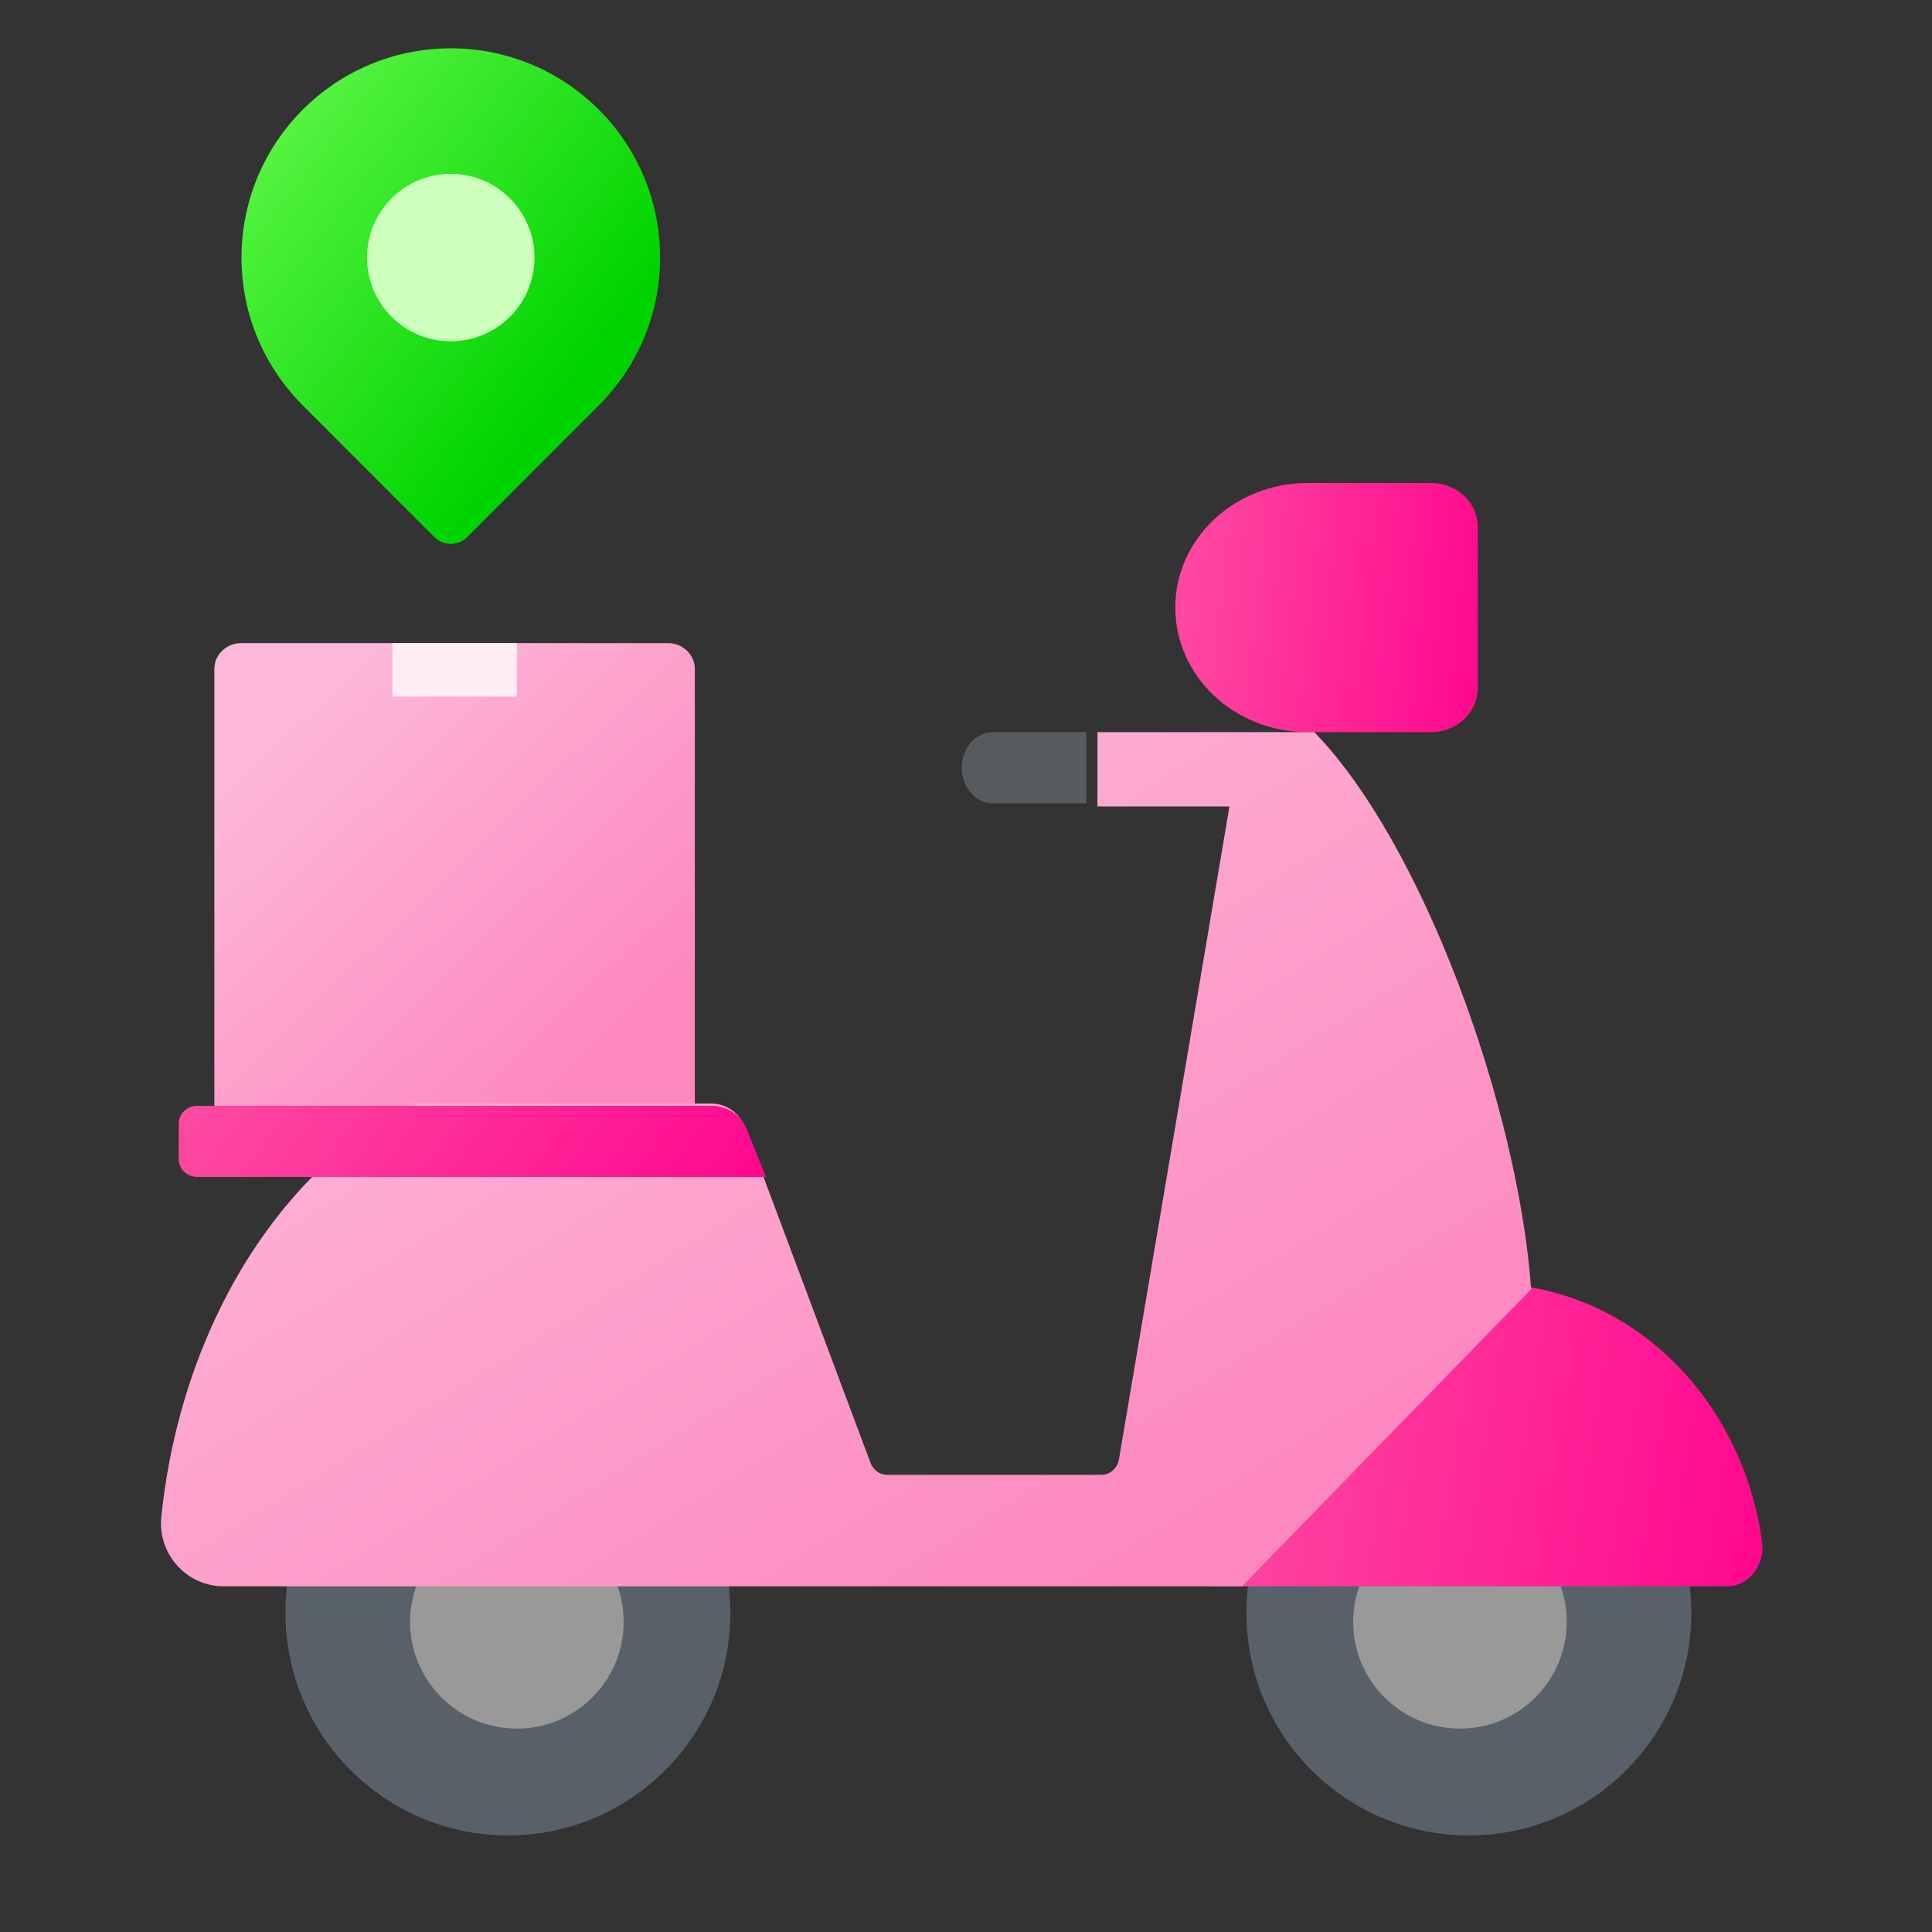
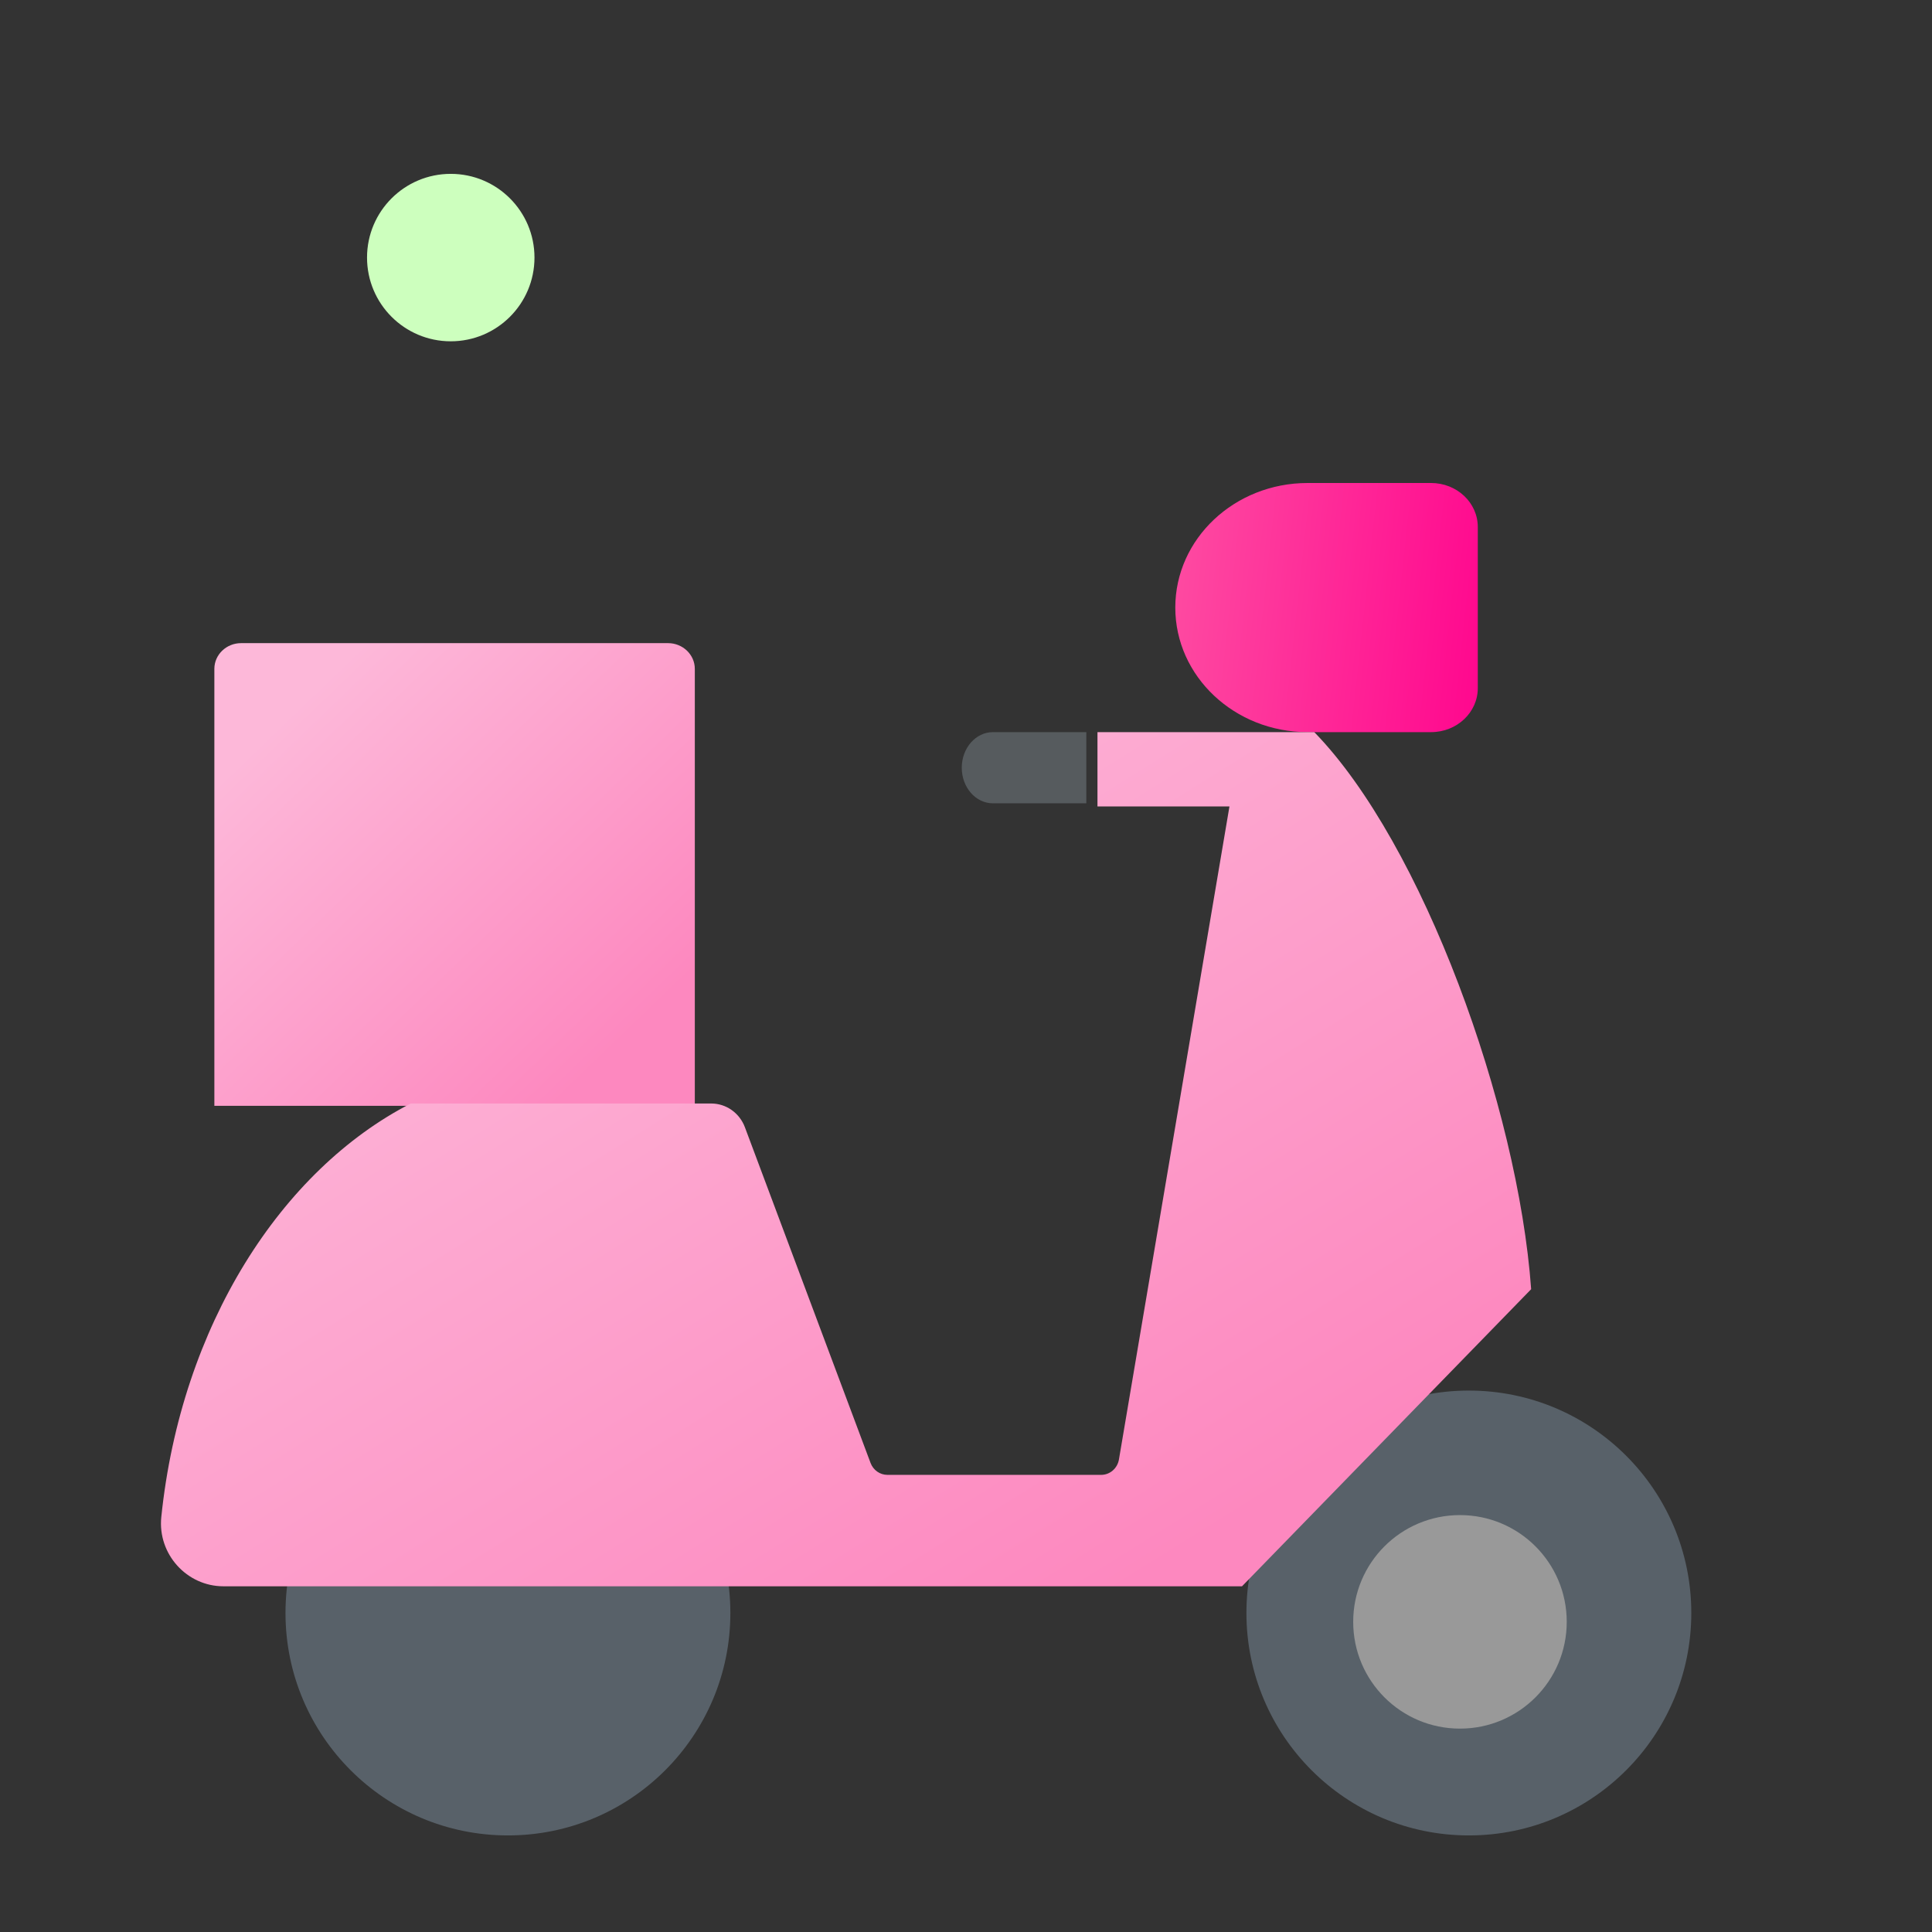
<svg xmlns="http://www.w3.org/2000/svg" width="82" height="82" viewBox="0 0 82 82" fill="none">
  <rect x="0" y="0" width="82" height="82" fill="#333333" stroke="none" />
  <path d="M29.49 46.934H9.098V28.387C9.098 27.788 9.607 27.297 10.23 27.297H28.357C28.98 27.297 29.49 27.788 29.49 28.387V46.934Z" fill="url(#paint0_linear_10998_117315)" />
-   <path d="M16.652 27.297H21.939V29.563H16.652V27.297Z" fill="#FFECF5" />
  <path d="M71.784 68.46C71.784 73.673 67.556 77.901 62.343 77.901C57.13 77.901 52.902 73.673 52.902 68.46C52.902 63.247 57.13 59.02 62.343 59.02C67.556 59.02 71.784 63.247 71.784 68.46Z" fill="#586169" />
  <path d="M66.497 68.836C66.497 71.339 64.47 73.368 61.965 73.368C59.461 73.368 57.434 71.341 57.434 68.836C57.434 66.332 59.461 64.305 61.965 64.305C64.47 64.305 66.497 66.332 66.497 68.836Z" fill="#999999" />
-   <path d="M63.15 54.488C56.656 54.488 51.391 60.237 51.391 67.328H73.296C74.201 67.328 74.917 66.451 74.789 65.472C73.966 59.261 69.069 54.488 63.15 54.488Z" fill="url(#paint1_linear_10998_117315)" />
  <path d="M30.999 68.46C30.999 73.673 26.771 77.901 21.558 77.901C16.345 77.901 12.117 73.673 12.117 68.46C12.117 63.247 16.345 59.02 21.558 59.02C26.771 59.02 30.999 63.247 30.999 68.46Z" fill="#586169" />
-   <path d="M26.469 68.836C26.469 71.339 24.442 73.368 21.938 73.368C19.433 73.368 17.406 71.341 17.406 68.836C17.406 66.332 19.433 64.305 21.938 64.305C24.442 64.305 26.469 66.332 26.469 68.836Z" fill="#999999" />
  <path d="M55.5 31.074H60.739C61.835 31.074 62.722 30.238 62.722 29.207V22.367C62.722 21.335 61.835 20.5 60.739 20.5H55.5C52.398 20.5 49.883 22.867 49.883 25.787C49.883 28.707 52.398 31.074 55.5 31.074Z" fill="url(#paint2_linear_10998_117315)" />
  <path d="M55.783 31.074H52.715H46.58V34.227H52.182L47.491 61.946C47.426 62.322 47.109 62.598 46.734 62.598H37.666C37.348 62.598 37.064 62.398 36.949 62.092L31.617 47.847C31.39 47.238 30.821 46.836 30.186 46.836H17.434C11.945 49.656 7.685 56.259 6.846 64.387C6.684 65.965 7.935 67.327 9.48 67.327H49.648H52.715L64.987 54.717C64.426 46.959 60.385 35.803 55.783 31.074Z" fill="url(#paint3_linear_10998_117315)" />
  <path d="M42.142 34.095H46.107V31.074H42.142C41.412 31.074 40.82 31.751 40.82 32.585C40.82 33.419 41.412 34.095 42.142 34.095Z" fill="#565B5E" />
-   <path d="M8.376 49.955H32.51L31.681 47.9C31.446 47.317 30.86 46.934 30.207 46.934H8.376C7.94 46.934 7.586 47.272 7.586 47.689V49.199C7.586 49.616 7.94 49.955 8.376 49.955Z" fill="url(#paint4_linear_10998_117315)" />
-   <path d="M25.501 17.12C27.055 15.521 28.017 13.341 28.017 10.934C28.017 6.028 24.039 2.051 19.133 2.051C14.227 2.051 10.25 6.028 10.25 10.934C10.25 13.341 11.211 15.521 12.766 17.12C12.775 17.129 18.435 22.795 18.435 22.795C18.821 23.181 19.445 23.181 19.831 22.795C19.831 22.796 25.492 17.13 25.501 17.12Z" fill="url(#paint5_linear_10998_117315)" />
  <path d="M19.131 14.486C21.094 14.486 22.685 12.895 22.685 10.932C22.685 8.97 21.094 7.379 19.131 7.379C17.169 7.379 15.578 8.97 15.578 10.932C15.578 12.895 17.169 14.486 19.131 14.486Z" fill="#CDFFBE" />
  <defs>
    <linearGradient id="paint0_linear_10998_117315" x1="12.227" y1="30.311" x2="25.98" y2="44.593" gradientUnits="userSpaceOnUse">
      <stop stop-color="#FDB8D9" />
      <stop offset="1" stop-color="#FD88BF" />
    </linearGradient>
    <linearGradient id="paint1_linear_10998_117315" x1="52.13" y1="37.797" x2="81.487" y2="42.594" gradientUnits="userSpaceOnUse">
      <stop stop-color="#FE51A3" />
      <stop offset="1" stop-color="#FF008C" />
    </linearGradient>
    <linearGradient id="paint2_linear_10998_117315" x1="50.288" y1="6.754" x2="66.624" y2="8.532" gradientUnits="userSpaceOnUse">
      <stop stop-color="#FE51A3" />
      <stop offset="1" stop-color="#FF008C" />
    </linearGradient>
    <linearGradient id="paint3_linear_10998_117315" x1="15.757" y1="36.638" x2="38.57" y2="73.234" gradientUnits="userSpaceOnUse">
      <stop stop-color="#FDB8D9" />
      <stop offset="1" stop-color="#FD88BF" />
    </linearGradient>
    <linearGradient id="paint4_linear_10998_117315" x1="8.373" y1="43.006" x2="29.119" y2="58.344" gradientUnits="userSpaceOnUse">
      <stop stop-color="#FE51A3" />
      <stop offset="1" stop-color="#FF008C" />
    </linearGradient>
    <linearGradient id="paint5_linear_10998_117315" x1="7.052" y1="2.051" x2="24.601" y2="15.495" gradientUnits="userSpaceOnUse">
      <stop stop-color="#74FF58" />
      <stop offset="1" stop-color="#00D400" />
    </linearGradient>
  </defs>
</svg>